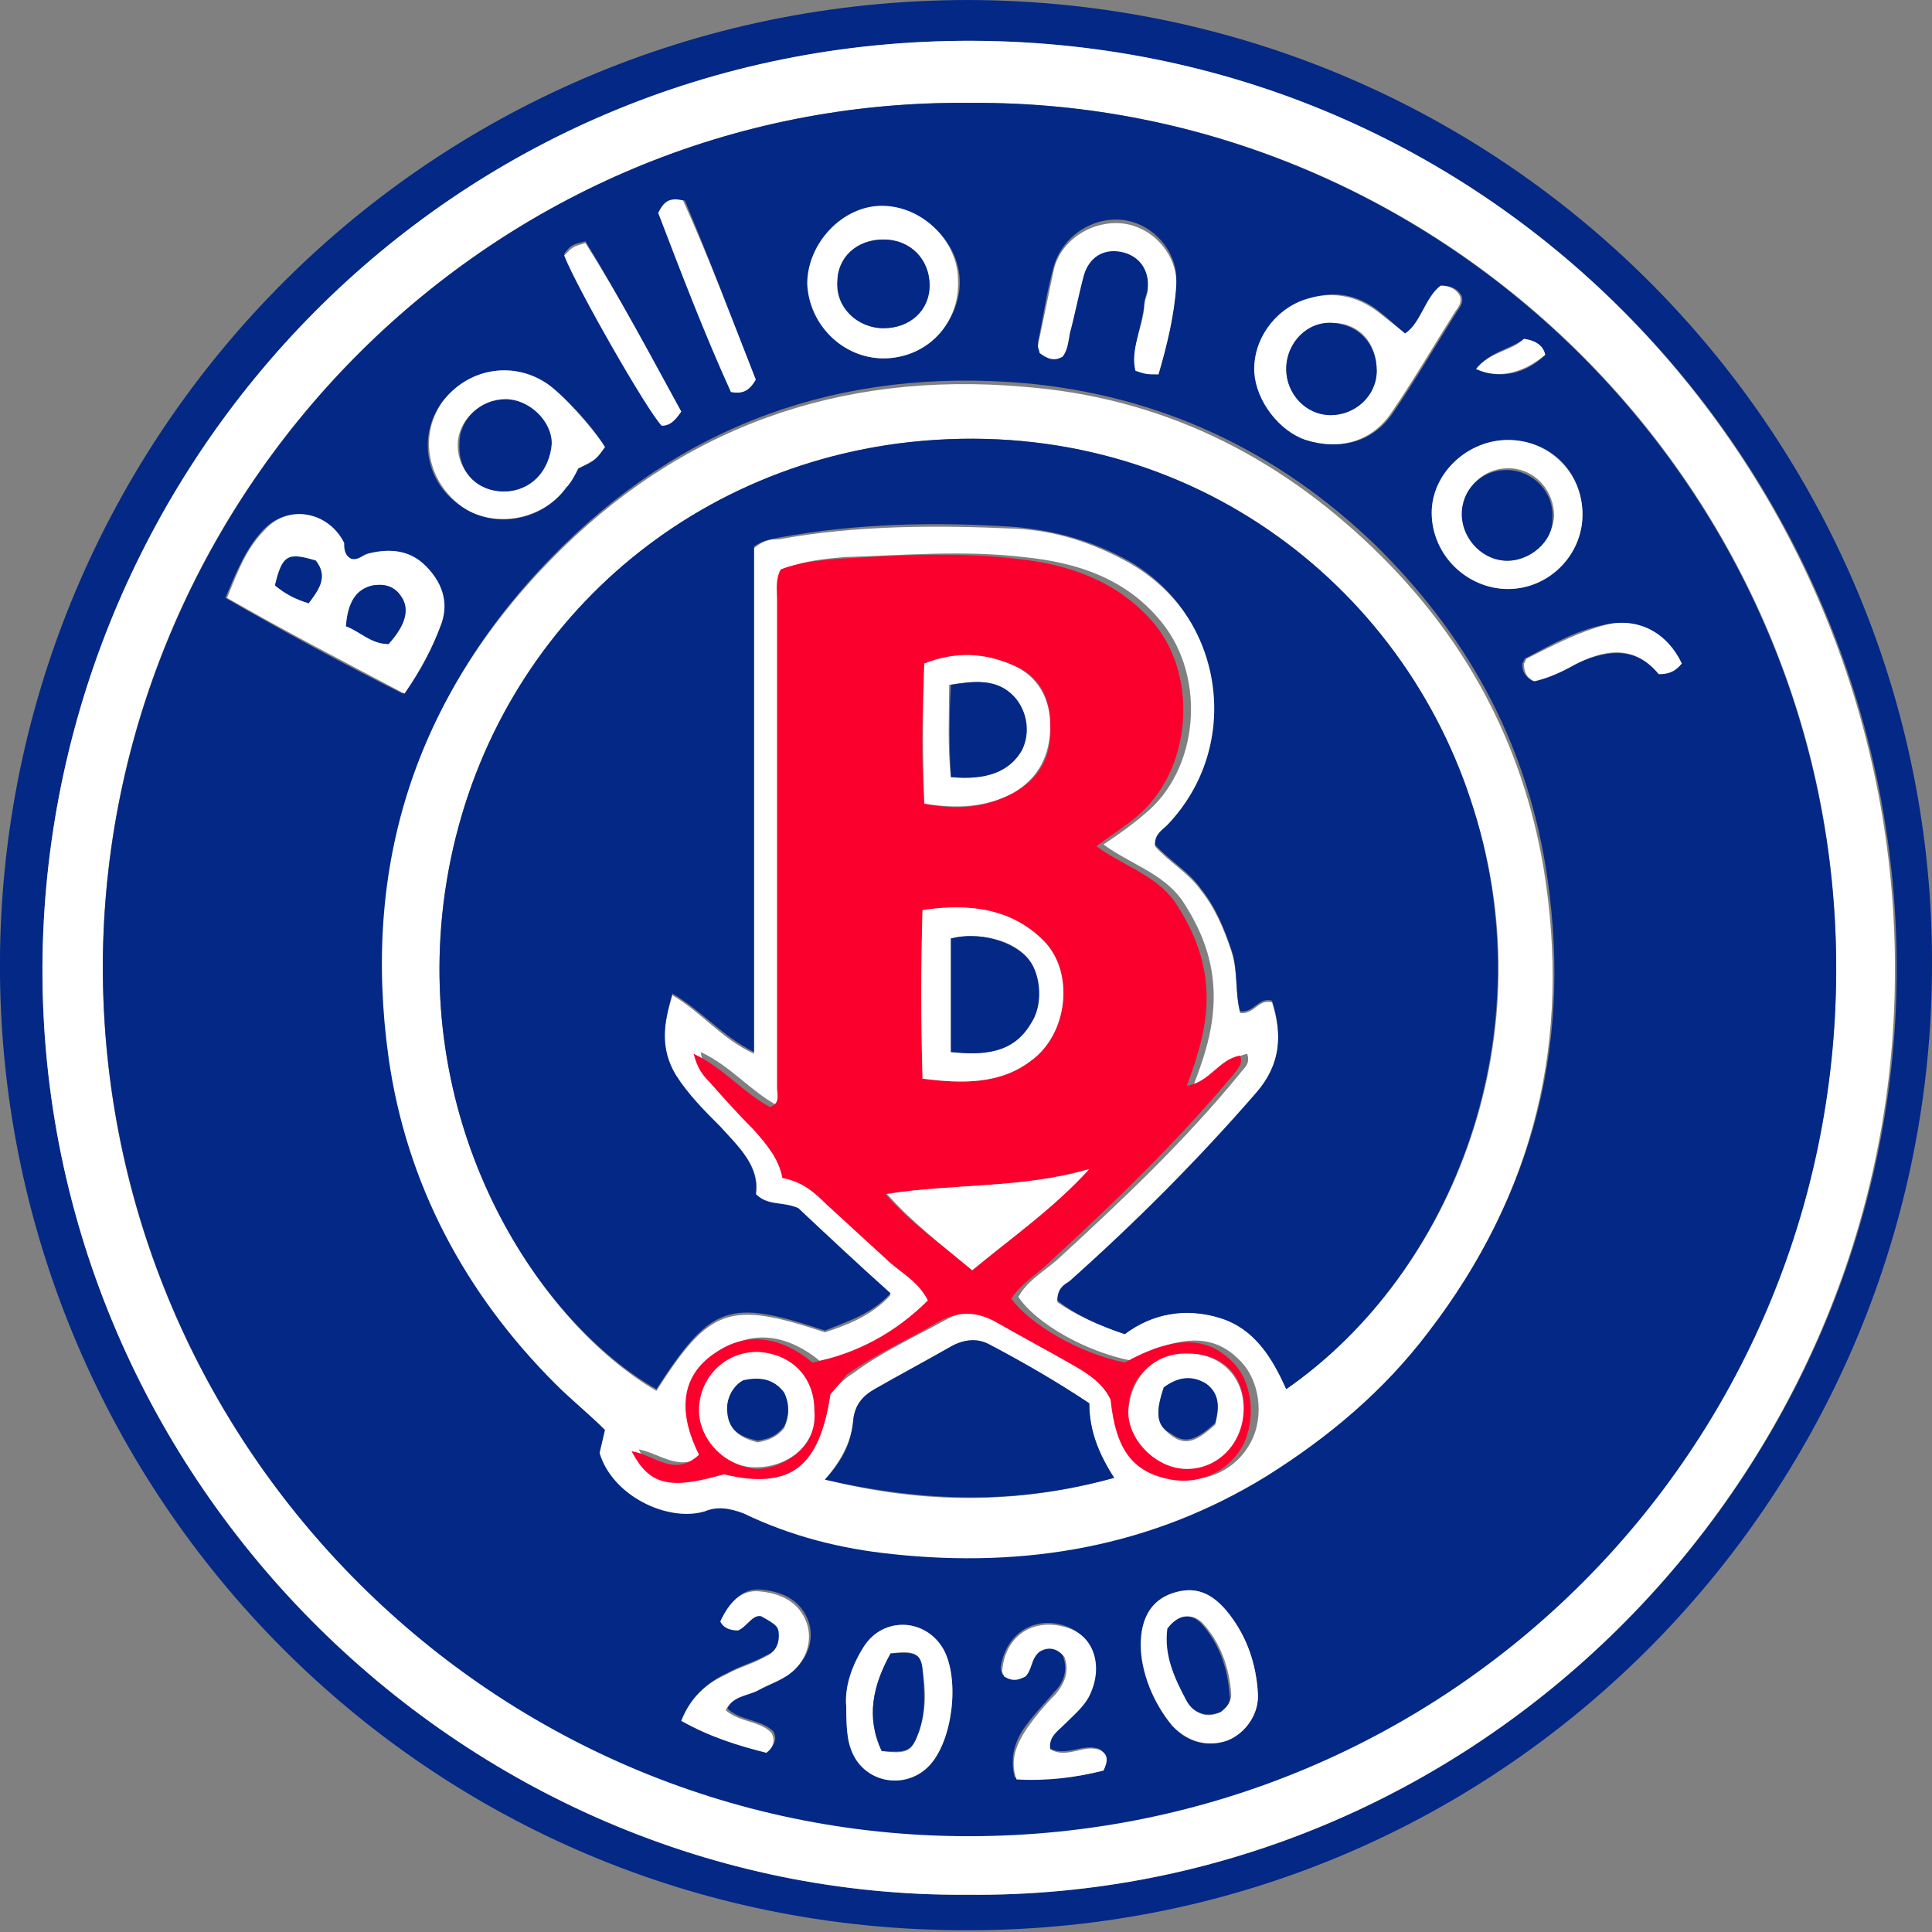
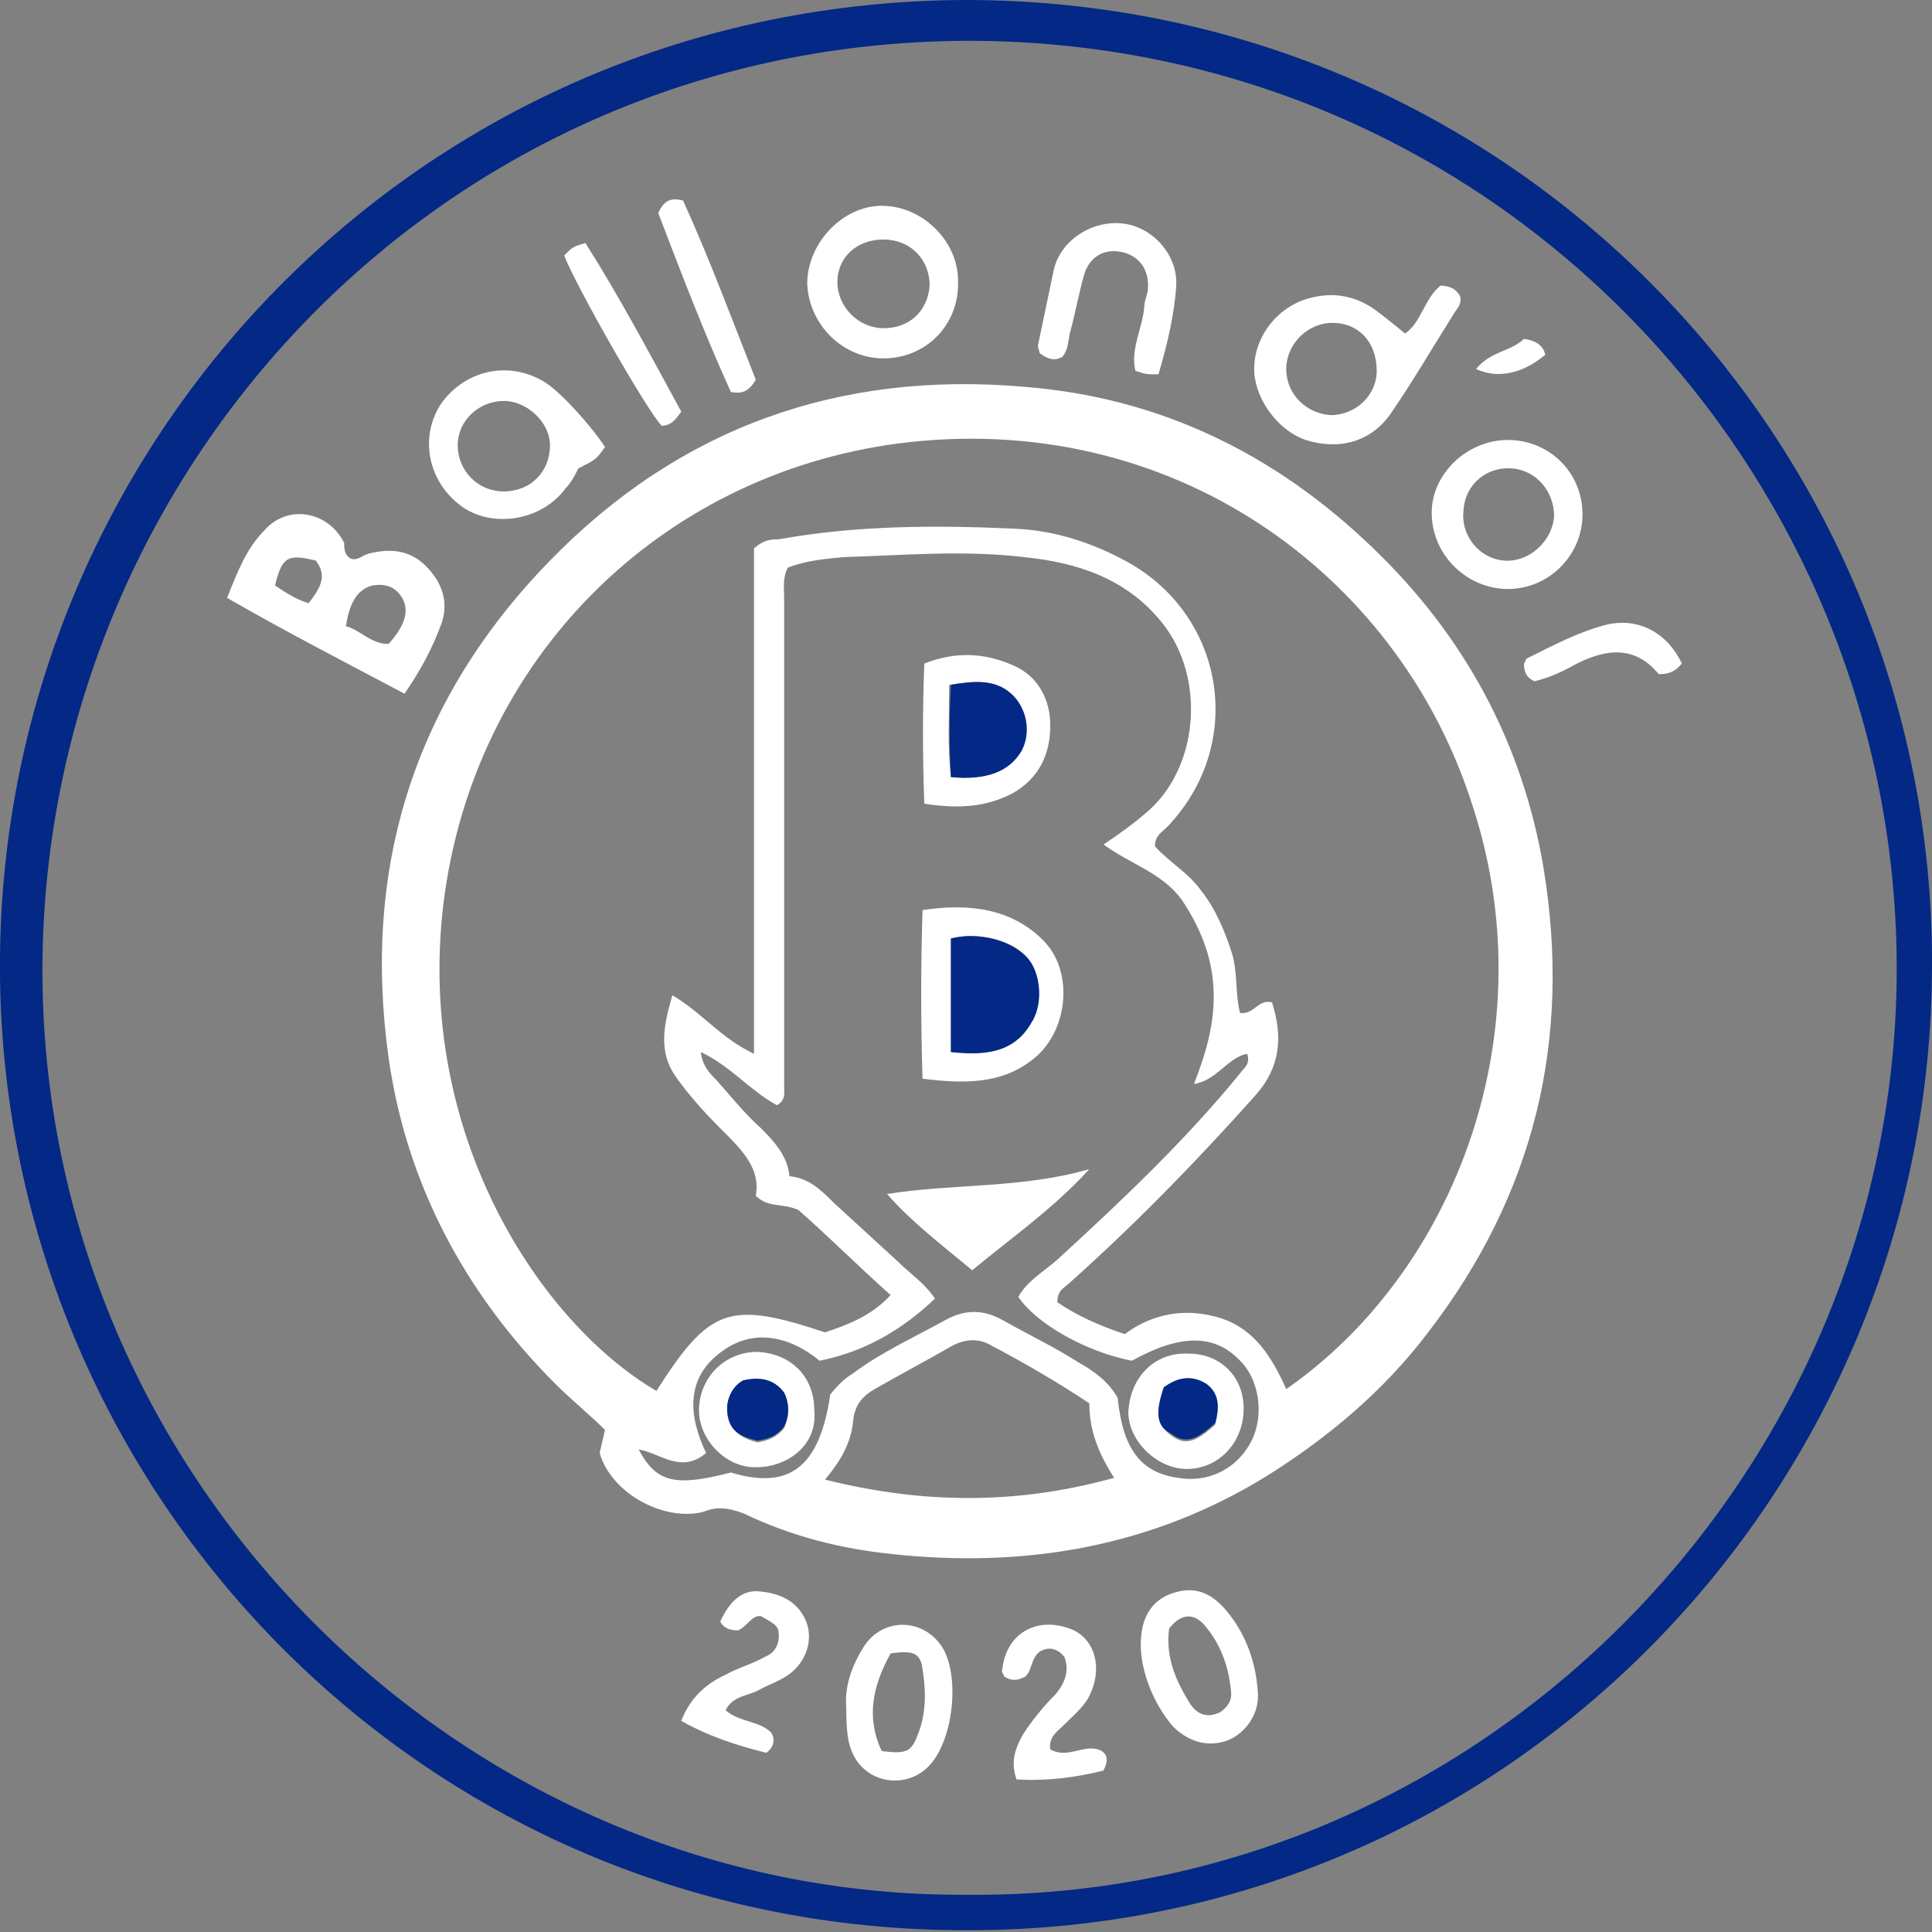
<svg xmlns="http://www.w3.org/2000/svg" id="レイヤー_2" viewBox="0 0 108.9 108.9">
  <rect x="0" y="0" width="108.9" height="108.9" fill="#808080" stroke="none" />
  <style>.st0{fill:#032886}.st1{fill:#fff}.st2{fill:#fb002d}</style>
  <path class="st0" d="M108.9 54.4c0 29.4-23.7 54.4-54.3 54.4C23.9 108.9.3 84.2 0 55-.3 25.2 23.6 0 54.6 0c30.7.1 54.4 25 54.3 54.4zm-54.4 52.4c28.6.3 51.8-23.2 52.4-51.1.6-28.2-21.8-53.2-52-53.4C25.3 2.2 2.9 26 2.4 53.8c-.5 29.2 23.5 53.2 52.1 53z" />
-   <path class="st1" d="M54.5 106.8C25.9 107 1.9 83 2.4 53.8 2.9 26 25.3 2.2 54.8 2.3c30.2.1 52.6 25.1 52 53.4-.5 27.9-23.7 51.4-52.3 51.1zm.2-101c-26.9-.3-48.5 21.7-48.9 48-.4 27.3 21.6 49.6 48.8 49.6 27.1 0 48.8-21.8 48.9-48.7.1-27.1-22.1-49.1-48.8-48.9z" />
-   <path class="st0" d="M54.7 5.8c26.7-.2 48.9 21.9 48.8 49-.1 26.9-21.8 48.7-48.9 48.7-27.2 0-49.1-22.4-48.8-49.6.4-26.4 22-48.4 48.9-48.1zM33.8 81.9c.7 2.3 3.7 3.8 6 3.1.8-.3 1.5-.2 2.2.1 2.7 1.2 5.5 1.9 8.4 2.3 7.5.8 14.6-.4 21.1-4.4 3.5-2.2 6.6-4.8 9.1-8.1 6-7.8 8.1-16.5 6.5-26.2-1.2-7.1-4.5-13-9.6-18-5.5-5.3-12.1-8.4-19.7-9.1-10.4-.9-19.4 2.3-26.7 9.8-7.6 7.8-10.6 17.3-9.1 28 1 7.2 4.2 13.3 9.4 18.4.9.9 1.9 1.8 2.8 2.6-.2.7-.3 1.1-.4 1.5zm-14-50.4c-.4-.2-.4-.6-.5-.9-.9-1.8-3.1-2.2-4.5-.7-1 1.1-1.5 2.4-2.1 3.8 3.3 1.9 6.6 3.7 10 5.4.9-1.3 1.6-2.6 2.1-4 .4-1.2 0-2.3-.9-3.2-.9-.9-2-1-3.2-.7-.3.1-.5.4-.9.3zm59.4-12.7c-.6-.5-1-.9-1.4-1.2-1.2-1-2.7-1.3-4.2-.7-1.8.6-2.9 2.3-2.8 4.1.1 1.6 1.3 3.3 2.9 3.8 1.9.6 3.7.1 4.8-1.5 1.3-1.9 2.4-3.8 3.6-5.7.2-.3.4-.5.3-.9-.2-.4-.6-.6-1.1-.6-1 .7-1.2 2.1-2.1 2.7zm-45.1 6.4c-.7-1.2-2.4-3-3.3-3.6-1.9-1.3-4.5-.8-5.9 1.1-1.4 1.9-.9 4.6 1.2 5.9 1.8 1.2 4.4.8 5.8-1.1.3-.4.5-.8.7-1.1.9-.4.9-.4 1.5-1.2zm15.7-5c2.3 0 4.3-2 4.3-4.3 0-2.2-2-4.2-4.3-4.2s-4.3 2-4.2 4.4c0 2.2 2 4.1 4.2 4.1zM85 24.8c-2.3 0-4.3 1.9-4.3 4.1 0 2.3 2 4.3 4.3 4.3s4.2-1.9 4.2-4.2c0-2.4-1.8-4.2-4.2-4.2zm-19.7-3.7c.5-1.7.9-3.4 1-5.2.1-1.7-1.3-3.3-3-3.5-1.7-.2-3.4.9-3.9 2.6-.4 1.4-.6 2.9-.9 4.3 0 .1.1.3.1.4.4.3.8.5 1.3.2.3-.4.4-.8.4-1.3.2-1.1.4-2.2.8-3.3.3-1 1.2-1.5 2.1-1.3 1.1.2 1.6 1 1.5 2.1 0 .4-.2.7-.2 1-.1 1.2-.7 2.4-.5 3.6.6.4.6.4 1.3.4zm-1 71.6c0 1.6.7 3.3 1.8 4.6.8.9 1.9 1.2 3.1.8 1-.4 1.8-1.5 1.7-2.7-.1-1.6-.6-3.1-1.6-4.4-1-1.3-2-1.6-3.2-1.2-1.2.4-1.7 1.3-1.8 2.9zm-16.6 3.5c0 1.6.1 2.2.5 2.9.9 1.5 3 1.7 4.2.4 1.3-1.4 1.7-4.8.8-6.5-1-1.8-3.4-1.9-4.5-.2-.7 1.1-1.1 2.3-1 3.4zm-6.1-4.3c.5-.2.8-.9 1.4-.9.9.5 1 .6 1 1.1 0 .6-.3 1-.8 1.2-.7.4-1.5.6-2.2 1-1.1.5-2 1.3-2.5 2.6 1.6.8 3.2 1.4 4.8 1.8.4-.4.5-.7.3-1.1-.7-.7-1.9-.6-2.6-1.3.4-.8 1.2-.8 1.8-1.1.7-.4 1.5-.6 2.1-1.2.8-.8 1-1.9.6-2.8-.5-1.1-1.5-1.5-2.6-1.6-1-.1-1.7.6-2.2 1.7.1.5.5.6.9.6zm20.6 7.9c.2-.5.2-.9-.2-1.2-.9-.4-2 .5-2.9-.1-.1-.7.4-1 .8-1.4.5-.5 1-1 1.4-1.6.8-1.5.3-3.2-1.1-3.8-1.8-.7-3.5.3-3.8 2.3 0 .1.1.3.1.4.4.3.8.2 1.2 0 .4-.4.3-1 .8-1.4.5-.3 1-.2 1.4.3.3.8.1 1.5-.5 2.1-.5.6-1.1 1.2-1.6 1.9-.6.8-.9 1.8-.6 2.9 1.9.2 3.4 0 5-.4zM38.4 23.2c-1.8-3.2-3.5-6.5-5.4-9.6-.8.2-.8.2-1.2.7.7 1.8 4.7 8.8 5.5 9.6.4 0 .7-.2 1.1-.7zm4.2-1.8c-1.3-3.3-2.6-6.8-4-10.1-.8-.1-1.1.1-1.4.7 1.3 3.3 2.6 6.8 4.1 10.1.5 0 .9-.1 1.3-.7zM93.5 38c.5-.1 1-.2 1.2-.6-.8-1.7-2.4-2.6-4.2-2.2-1.6.3-3 1.1-4.5 1.9-.1 0-.1.2-.2.3 0 .4.1.7.6 1 .8-.1 1.5-.5 2.2-.9 1.8-.8 3.5-1.2 4.9.5zM83.2 20.8c1.3.6 2.8.3 3.9-.8-.2-.5-.5-.8-1.2-.9-.8.6-1.9.7-2.7 1.7z" />
  <path class="st1" d="M33.8 81.9c.1-.4.2-.9.3-1.3-.9-.9-1.9-1.7-2.8-2.6-5.1-5.1-8.4-11.3-9.4-18.4-1.5-10.8 1.5-20.2 9.1-28 7.3-7.5 16.3-10.7 26.7-9.8 7.7.6 14.2 3.8 19.7 9.1 5.1 4.9 8.4 10.9 9.6 18 1.6 9.7-.5 18.4-6.5 26.2-2.5 3.3-5.6 5.9-9.1 8.1-6.5 4-13.6 5.2-21.1 4.4-2.9-.3-5.7-1-8.4-2.3-.8-.3-1.5-.4-2.2-.1-2.1.6-5.2-.9-5.9-3.3zm29.6-6.7c1.6-1.2 3.5-1.5 5.4-.9 1.9.6 2.9 2.2 3.7 4 9.5-6.6 14.8-20.2 10.4-33.2C78.7 32.3 66 23 50.6 25 37.1 26.8 26.7 37.2 25 50.9 23.4 64 30.5 74.6 37 78.4c3-4.7 4.1-5.1 9.5-3.3 1.2-.4 2.6-.9 3.7-2.1-1.9-1.7-3.6-3.4-5.2-4.8-.9-.4-1.7-.1-2.4-.8.3-1.6-.9-2.7-2-3.8-.9-.9-1.8-1.9-2.5-2.9-1-1.4-.7-2.9-.2-4.6 1.7 1 2.7 2.4 4.6 3.3V30.9c.6-.5 1-.5 1.4-.5 4.4-.8 8.9-.8 13.3-.6 2.3.1 4.4.8 6.4 1.9 5.5 3.1 6.6 10.3 2.2 14.9-.3.3-.7.5-.7 1.1.8.9 1.9 1.5 2.6 2.5.8 1 1.3 2.2 1.7 3.4.4 1.2.2 2.4.5 3.5.8.1 1-.8 1.8-.6.6 1.9.5 3.6-.9 5.2-3.3 3.7-6.8 7.3-10.5 10.6-.3.3-.7.4-.7 1.1 1 .7 2.3 1.3 3.8 1.8zm-16.6 3.4c.4-.5.8-.9 1.3-1.2 1.6-1.2 3.4-2 5.2-3 1.1-.6 2.1-.6 3.2 0 1.4.8 2.9 1.5 4.3 2.4.9.5 1.7 1.1 2.2 2 .3 2.9 1.3 4.2 3.4 4.5 1.7.3 3.3-.5 4.1-2 .8-1.5.5-3.6-.7-4.7-1.4-1.4-3.3-1.4-6 .1-2.6-.5-5.4-2.1-6.4-3.6.5-.9 1.4-1.4 2.2-2.1 3.6-3.3 7.2-6.7 10.3-10.5.2-.3.6-.5.4-1.1-1.1.2-1.7 1.5-3 1.7.7-1.8 1.2-3.5 1.1-5.4-.1-1.9-.8-3.5-1.8-5-1.1-1.5-2.9-2-4.4-3.1.9-.6 1.6-1.1 2.3-1.7 3.1-2.5 3.5-7.7 1-10.8-2-2.5-4.8-3.4-7.8-3.7-3.4-.4-6.8-.1-10.1 0-1.1.1-2.2.2-3.2.6-.3.6-.2 1.2-.2 1.7v27.5c0 .4.1.8-.4 1.1-1.5-.8-2.6-2.2-4.3-3 .1.8.5 1.2.9 1.6.8.9 1.6 1.9 2.5 2.7.8.8 1.5 1.6 1.6 2.7 1.1.1 1.8.8 2.5 1.5l3.6 3.3c.7.7 1.5 1.2 2.1 2.1-1.9 1.8-4 3-6.5 3.5-1.7-1.4-3.7-1.8-5.4-.6-2.2 1.5-2 3.7-1 5.8-1.4 1.2-2.6 0-3.8-.2 1 1.9 2.1 2.1 5.2 1.3 3.3 1 5-.3 5.6-4.4zm-.3 4.8c5.6 1.4 10.9 1.4 16.3-.1-.9-1.4-1.4-2.7-1.4-4.2-1.8-1.2-3.7-2.3-5.6-3.3-.7-.4-1.5-.3-2.2.1-1.4.8-2.9 1.6-4.3 2.4-.7.4-1.1.9-1.2 1.7-.1 1.1-.5 2.1-1.6 3.4zM19.8 31.5c.4.1.6-.2 1-.3 1.2-.3 2.3-.2 3.2.7.9.9 1.3 2 .9 3.2-.5 1.4-1.2 2.7-2.1 4-3.4-1.8-6.7-3.5-10-5.4.6-1.5 1.1-2.8 2.1-3.8 1.3-1.5 3.6-1.1 4.5.7 0 .3 0 .7.4.9zm2.1 4.8c1-1.1 1.2-2 .7-2.7-.4-.6-1-.7-1.6-.6-.8.2-1.3.9-1.5 2.3.8.2 1.4 1 2.4 1zM17.4 34c.6-.8 1.1-1.5.4-2.4-1.6-.4-1.9-.2-2.3 1.4.6.4 1.2.8 1.9 1zm61.8-15.2c.9-.6 1.1-2 2-2.7.5 0 .9.2 1.1.6.1.4-.1.6-.3.9-1.2 1.9-2.3 3.8-3.6 5.7-1.1 1.6-2.9 2.1-4.8 1.5-1.5-.5-2.8-2.2-2.9-3.8-.1-1.8 1.1-3.5 2.8-4.1 1.5-.5 2.9-.3 4.2.7.5.4.9.7 1.5 1.2zm-1.6 2.1c0-1.6-1-2.7-2.5-2.7-1.4 0-2.6 1.2-2.6 2.6 0 1.4 1.1 2.5 2.5 2.6 1.4 0 2.6-1.1 2.6-2.5zm-43.5 4.3c-.5.7-.5.7-1.5 1.2-.2.4-.4.8-.7 1.1-1.3 1.8-4 2.3-5.8 1.1-2-1.4-2.5-4-1.2-5.9 1.4-1.9 3.9-2.4 5.9-1.1.9.6 2.6 2.5 3.3 3.6zm-5.7 2.5c1.5 0 2.6-1.1 2.6-2.6 0-1.3-1.3-2.5-2.6-2.5-1.4 0-2.6 1.1-2.6 2.5s1.1 2.6 2.6 2.6zm21.4-7.5c-2.3 0-4.2-1.9-4.3-4.2 0-2.3 2-4.4 4.2-4.4 2.3 0 4.3 2 4.3 4.2.1 2.5-1.8 4.4-4.2 4.4zm0-1.7c1.5 0 2.5-1 2.6-2.4 0-1.5-1.1-2.6-2.6-2.6s-2.6 1-2.6 2.4 1.2 2.6 2.6 2.6zM85 24.8c2.3 0 4.2 1.8 4.2 4.2 0 2.3-1.9 4.2-4.2 4.2-2.3 0-4.3-1.9-4.3-4.3 0-2.2 2-4.1 4.3-4.1zm-.2 6.8c1.4.1 2.7-1.1 2.8-2.5 0-1.4-1-2.6-2.4-2.7-1.4-.1-2.6.9-2.7 2.3-.2 1.5.9 2.8 2.3 2.9zM65.3 21.1c-.7 0-.7 0-1.3-.2-.3-1.2.4-2.4.5-3.6 0-.4.2-.7.2-1 .1-1.1-.5-1.9-1.5-2.1-1-.2-1.8.3-2.1 1.3-.3 1.1-.5 2.2-.8 3.3-.1.5-.1.9-.4 1.3-.5.3-.9.1-1.3-.2 0-.1-.1-.3-.1-.4.3-1.4.6-2.9.9-4.3.4-1.7 2.2-2.8 3.9-2.6 1.7.2 3.1 1.8 3 3.5-.1 1.6-.5 3.3-1 5zm-1 71.6c0-1.5.6-2.5 1.8-2.9 1.2-.4 2.2-.1 3.2 1.2s1.5 2.8 1.6 4.4c.1 1.2-.7 2.3-1.7 2.7-1.1.4-2.2.1-3.1-.8-1.1-1.3-1.8-3.1-1.8-4.6zm4.5 3.8c.4-.3.6-.6.6-1-.1-1.5-.6-2.9-1.6-4-.6-.6-1.3-.5-1.9.3-.2 1.5.3 2.8 1.1 4.1.4.7 1 1 1.8.6zm-21.1-.3c-.1-1.1.3-2.3 1-3.4 1.1-1.7 3.5-1.6 4.5.2.9 1.7.5 5.1-.8 6.5-1.2 1.3-3.3 1.1-4.2-.4-.4-.7-.5-1.4-.5-2.9zm2.5-3c-1 1.8-1.4 3.6-.5 5.5 1.5.2 1.7 0 2.1-1.1.4-1.1.4-2.3.2-3.5-.1-.9-.5-1.1-1.8-.9zm-8.6-1.3c-.4 0-.8-.1-1-.5.5-1.1 1.2-1.8 2.2-1.7 1.1.1 2.1.5 2.6 1.6.4.9.2 2-.6 2.8-.6.6-1.4.8-2.1 1.2-.6.3-1.4.3-1.8 1.1.8.7 2 .6 2.6 1.3.2.4.1.8-.3 1.1-1.6-.4-3.2-.9-4.8-1.8.5-1.3 1.4-2.1 2.5-2.6.7-.4 1.5-.6 2.2-1 .5-.2.8-.6.8-1.2 0-.5-.1-.6-1-1.1-.5-.1-.8.6-1.3.8zm20.6 7.9c-1.6.4-3.2.6-4.9.5-.4-1.1 0-2 .6-2.9.5-.7 1-1.3 1.6-1.9.5-.6.8-1.3.5-2.1-.4-.5-.9-.6-1.4-.3-.5.4-.4 1-.8 1.4-.4.2-.7.3-1.2 0 0-.1-.2-.3-.1-.4.2-2 1.9-3 3.8-2.3 1.4.5 1.9 2.2 1.1 3.8-.3.6-.9 1.1-1.4 1.6-.4.4-.9.7-.8 1.4 1 .6 2-.4 2.9.1.3.2.4.5.1 1.1zM38.4 23.2c-.4.6-.7.8-1.1.8-.8-.8-4.8-7.8-5.5-9.6.5-.5.5-.5 1.2-.7 1.9 3 3.6 6.2 5.4 9.5zm4.2-1.8c-.4.7-.8.8-1.4.7-1.5-3.3-2.8-6.7-4.1-10.1.3-.6.6-.9 1.4-.7 1.5 3.3 2.8 6.8 4.1 10.1zM93.5 38c-1.4-1.7-3.1-1.4-4.8-.5-.7.4-1.4.7-2.2.9-.5-.2-.6-.6-.6-1 .1-.1.1-.3.2-.3 1.4-.7 2.9-1.5 4.5-1.9 1.8-.4 3.4.5 4.2 2.2-.4.5-.8.6-1.3.6zM83.2 20.8c.8-1 2-1 2.7-1.7.7.1 1.1.4 1.2.9-1.2 1-2.6 1.4-3.9.8z" />
-   <path class="st0" d="M63.4 75.2c-1.5-.5-2.8-1.1-3.8-1.9 0-.7.4-.9.7-1.1 3.7-3.3 7.2-6.8 10.5-10.6 1.4-1.6 1.5-3.3.9-5.2-.8-.2-1 .7-1.8.6-.3-1.1-.1-2.4-.5-3.5-.4-1.2-.9-2.4-1.7-3.4-.7-1-1.8-1.6-2.6-2.5 0-.6.4-.8.7-1.1 4.3-4.5 3.2-11.8-2.2-14.9-2-1.1-4.1-1.7-6.4-1.9-4.5-.3-8.9-.2-13.3.6-.4.1-.8.1-1.4.5v28.5c-1.8-.9-2.9-2.3-4.6-3.3-.5 1.7-.7 3.1.2 4.6.7 1.1 1.6 2 2.5 2.9 1 1.1 2.2 2.2 2 3.8.7.7 1.5.4 2.4.8 1.6 1.5 3.3 3.1 5.2 4.8-1.1 1.2-2.5 1.6-3.7 2.1-5.4-1.8-6.4-1.5-9.5 3.3-6.5-3.7-13.6-14.3-12-27.4C26.7 37.2 37.1 26.8 50.6 25c15.4-2 28.1 7.3 32.3 20.1 4.3 13-.9 26.6-10.4 33.2-.8-1.8-1.8-3.4-3.7-4-1.9-.6-3.8-.3-5.4.9z" />
-   <path class="st2" d="M46.8 78.6c-.6 4.1-2.3 5.4-6 4.5-3.1.9-4.2.6-5.2-1.3 1.3.2 2.4 1.5 3.8.2-1.1-2.2-1.2-4.4 1-5.8 1.8-1.2 3.7-.8 5.4.6 2.5-.5 4.7-1.7 6.5-3.5-.5-1-1.4-1.5-2.1-2.1l-3.6-3.3c-.7-.7-1.4-1.3-2.5-1.5-.2-1.1-.9-1.9-1.6-2.7-.9-.9-1.7-1.8-2.5-2.7-.4-.4-.7-.8-.9-1.6 1.7.8 2.8 2.2 4.3 3 .6-.2.4-.7.4-1.1V33.8c0-.6-.1-1.1.2-1.7 1-.4 2.1-.5 3.2-.6 3.4-.2 6.8-.4 10.1 0 3 .3 5.8 1.3 7.8 3.7 2.5 3.1 2 8.3-1 10.8-.7.6-1.5 1.1-2.3 1.7 1.5 1.1 3.3 1.6 4.4 3.1 1 1.5 1.7 3.1 1.8 5 .1 1.8-.4 3.5-1.1 5.4 1.3-.2 1.8-1.5 3-1.7.2.5-.2.8-.4 1.1-3.2 3.8-6.7 7.2-10.3 10.5-.7.7-1.6 1.2-2.2 2.1 1.1 1.5 3.9 3.1 6.4 3.6 2.7-1.5 4.6-1.5 6-.1 1.2 1.1 1.4 3.2.7 4.7-.8 1.5-2.4 2.3-4.1 2-2.1-.4-3.1-1.6-3.4-4.5-.4-.9-1.3-1.5-2.2-2-1.4-.8-2.9-1.6-4.3-2.4-1.1-.6-2.1-.6-3.2 0-1.7 1-3.5 1.8-5.2 3-.1.2-.5.6-.9 1.1zM52 60.8c2.3.3 4.3.3 6.1-1 2.1-1.5 2.5-5.1.7-6.8-1.9-1.8-4.2-2.1-6.8-1.7-.1 3.2 0 6.2 0 9.5zm.1-15.5c1.9.4 3.5.2 5-.6s2.2-2.1 2.1-3.8c0-1.6-.6-2.8-2.1-3.4-1.6-.7-3.2-.8-5-.1-.1 2.6-.2 5.2 0 7.9zm2.7 26.3c2.3-1.9 4.6-3.5 6.5-5.7-3.7 1.1-7.6.8-11.4 1.4 1.4 1.6 3.1 2.8 4.9 4.3zm-8.9 7.9c0-1.9-1.3-3.2-3.1-3.2-1.9-.1-3.3 1.5-3.3 3.3 0 1.7 1.6 3.2 3.3 3.2 1.4-.1 3.3-1.2 3.1-3.3zM67 76.3c-1.9 0-3.4 1.3-3.4 3.2 0 1.7 1.6 3.2 3.3 3.2 1.8 0 3.2-1.5 3.2-3.4 0-1.8-1.2-3-3.1-3z" />
-   <path class="st0" d="M46.5 83.4c1.1-1.2 1.5-2.2 1.6-3.4.1-.8.5-1.3 1.2-1.7 1.4-.8 2.9-1.6 4.3-2.4.7-.4 1.5-.5 2.2-.1 1.9 1 3.8 2.1 5.6 3.3 0 1.5.5 2.8 1.4 4.2-5.4 1.5-10.6 1.4-16.3.1zM21.9 36.3c-1 0-1.6-.7-2.4-1 .1-1.4.6-2.1 1.5-2.3.6-.1 1.2 0 1.6.6.5.7.3 1.6-.7 2.7zM17.4 34c-.7-.2-1.3-.5-1.9-1 .4-1.7.7-1.9 2.3-1.4.7.9.2 1.6-.4 2.4zm60.2-13.1c0 1.4-1.2 2.5-2.6 2.5-1.4 0-2.5-1.2-2.5-2.6 0-1.5 1.2-2.7 2.6-2.6 1.5.1 2.5 1.2 2.5 2.7zm-49.2 6.8c-1.5 0-2.6-1.1-2.5-2.7 0-1.4 1.2-2.5 2.6-2.5 1.3 0 2.6 1.2 2.6 2.5-.1 1.5-1.2 2.7-2.7 2.7zm21.4-9.2c-1.5 0-2.7-1.2-2.6-2.6 0-1.4 1.1-2.4 2.6-2.4s2.6 1.1 2.6 2.6c0 1.4-1.1 2.4-2.6 2.4zm35 13.1c-1.4-.1-2.5-1.4-2.4-2.8.1-1.4 1.3-2.4 2.7-2.3 1.4.1 2.5 1.3 2.4 2.7.1 1.3-1.3 2.5-2.7 2.4zm-16 64.9c-.8.3-1.5.1-1.9-.6-.7-1.3-1.3-2.6-1.1-4.1.6-.8 1.3-.9 1.9-.3 1 1.1 1.5 2.5 1.6 4 .1.4-.1.7-.5 1zm-18.6-3.3c1.4-.1 1.7 0 1.8.9.1 1.2.2 2.3-.2 3.5-.4 1.1-.6 1.2-2.1 1.1-.9-1.9-.5-3.7.5-5.5z" />
  <path class="st1" d="M52 60.8c-.1-3.3-.1-6.3 0-9.5 2.6-.4 5-.1 6.8 1.7 1.8 1.8 1.4 5.3-.7 6.8-1.7 1.3-3.8 1.3-6.1 1zm1.6-1.5c1.9.1 3.5.1 4.5-1.6.6-1 .6-2.7-.1-3.6-.8-1.1-2.8-1.6-4.4-1.2v6.4zm-1.5-14c-.1-2.7-.1-5.3 0-7.9 1.8-.7 3.4-.6 5 .1 1.4.6 2.1 1.9 2.1 3.4 0 1.7-.7 3-2.1 3.8-1.5.8-3.1.9-5 .6zm1.5-1.5c2 .2 3.3-.4 3.9-1.5.5-1 .4-2.2-.4-3-1-1.1-2.3-.9-3.6-.7 0 1.8-.1 3.5.1 5.2zm1.2 27.8c-1.8-1.5-3.4-2.7-4.8-4.3 3.8-.6 7.6-.3 11.4-1.4-2 2.2-4.3 3.8-6.6 5.7zm-8.9 7.9c.2 2.1-1.7 3.2-3.2 3.2-1.7.1-3.3-1.5-3.3-3.2 0-1.8 1.4-3.3 3.3-3.3 1.9.1 3.2 1.4 3.2 3.3zm-1.7-1c-.6-.8-1.4-.9-2.3-.6-.6.2-1 1-.9 1.8.1 1 .9 1.4 1.7 1.6.6-.1 1.1-.3 1.5-.8.3-.7.3-1.3 0-2zM67 76.3c1.8 0 3.1 1.3 3.1 3.1 0 1.9-1.4 3.4-3.2 3.4-1.7 0-3.3-1.6-3.3-3.2.1-2 1.5-3.4 3.4-3.3zm-1.4 1.9c-.5 1.4-.4 2.1.4 2.7.8.6 1.4.4 2.5-.6.2-.8.3-1.6-.5-2.2-.8-.6-1.6-.4-2.4.1z" />
  <path class="st0" d="M53.6 59.3v-6.4c1.5-.4 3.5.1 4.4 1.2.7.9.8 2.6.1 3.6-1 1.7-2.7 1.8-4.5 1.6zm0-15.5c-.1-1.7-.1-3.4 0-5.2 1.3-.2 2.6-.4 3.6.7.7.8.9 2 .4 3-.7 1.2-2 1.7-4 1.5zm-9.4 34.7c.3.6.3 1.3 0 1.9-.4.5-.8.7-1.5.8-.9-.2-1.6-.5-1.7-1.6-.1-.7.3-1.5.9-1.8.9-.2 1.7-.1 2.3.7zm21.4-.3c.8-.6 1.6-.7 2.4-.2.8.6.7 1.4.5 2.2-1.1 1-1.7 1.2-2.5.6-.8-.4-.9-1.1-.4-2.6z" />
</svg>